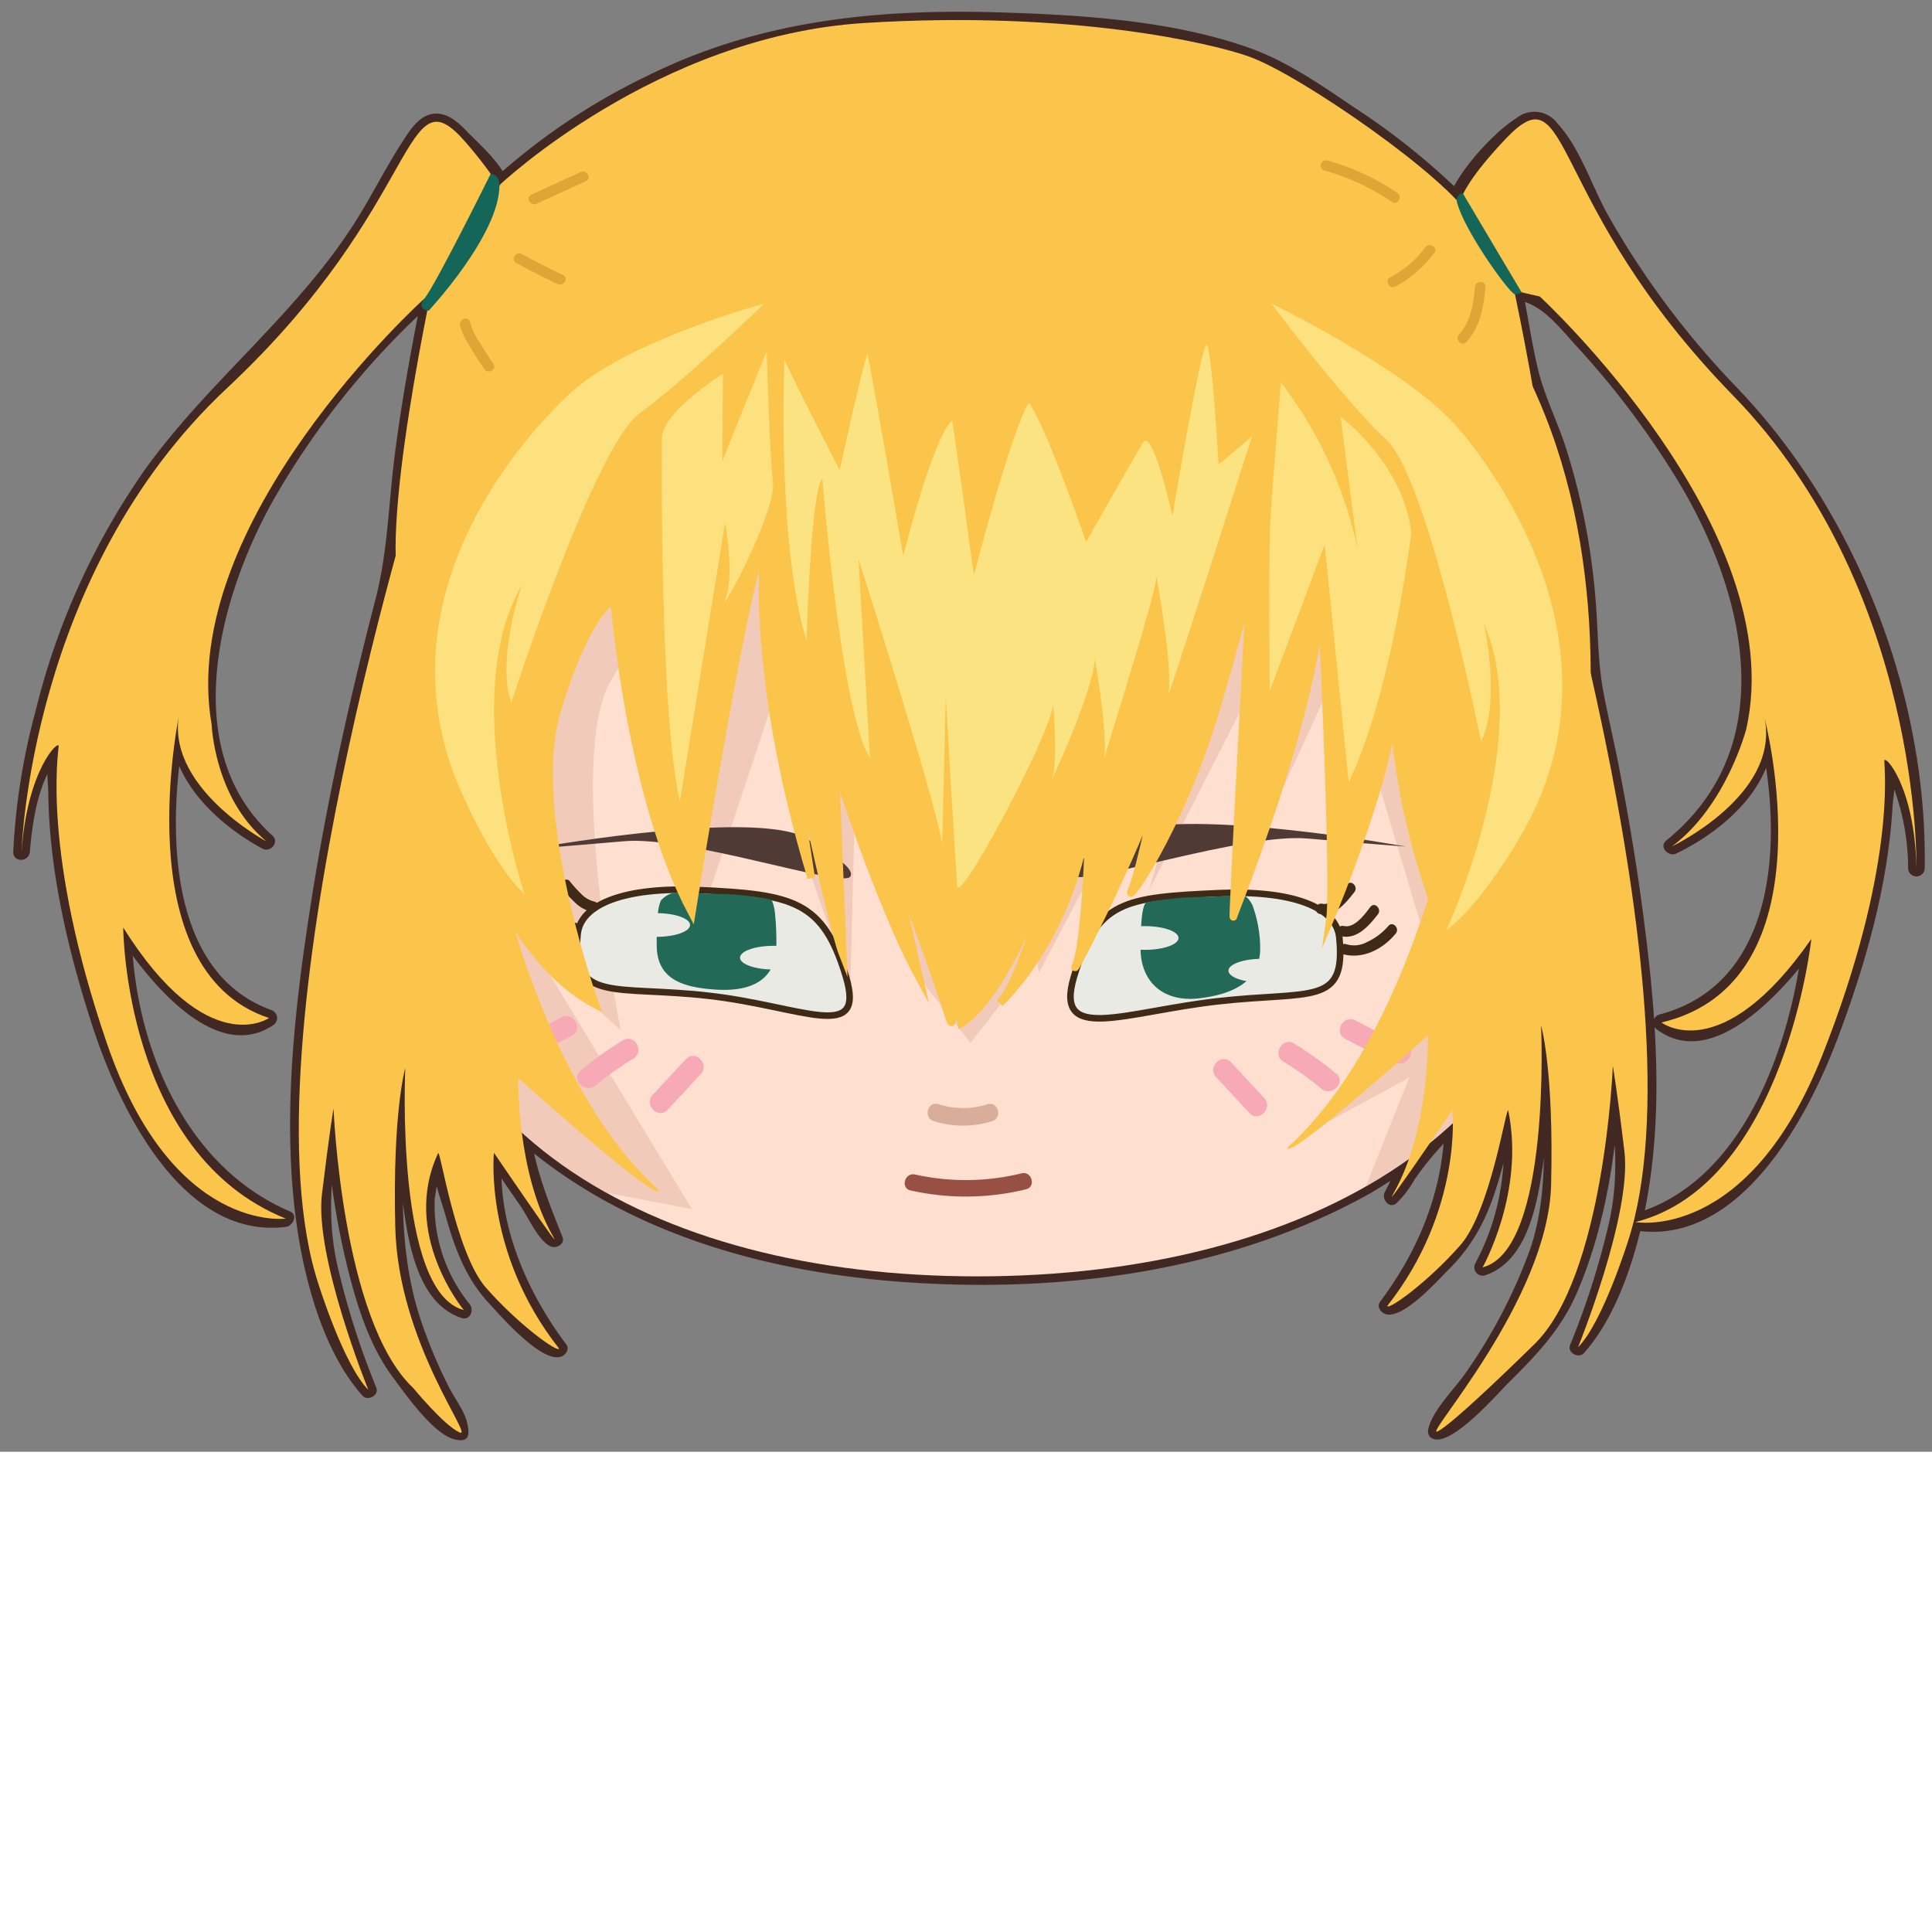
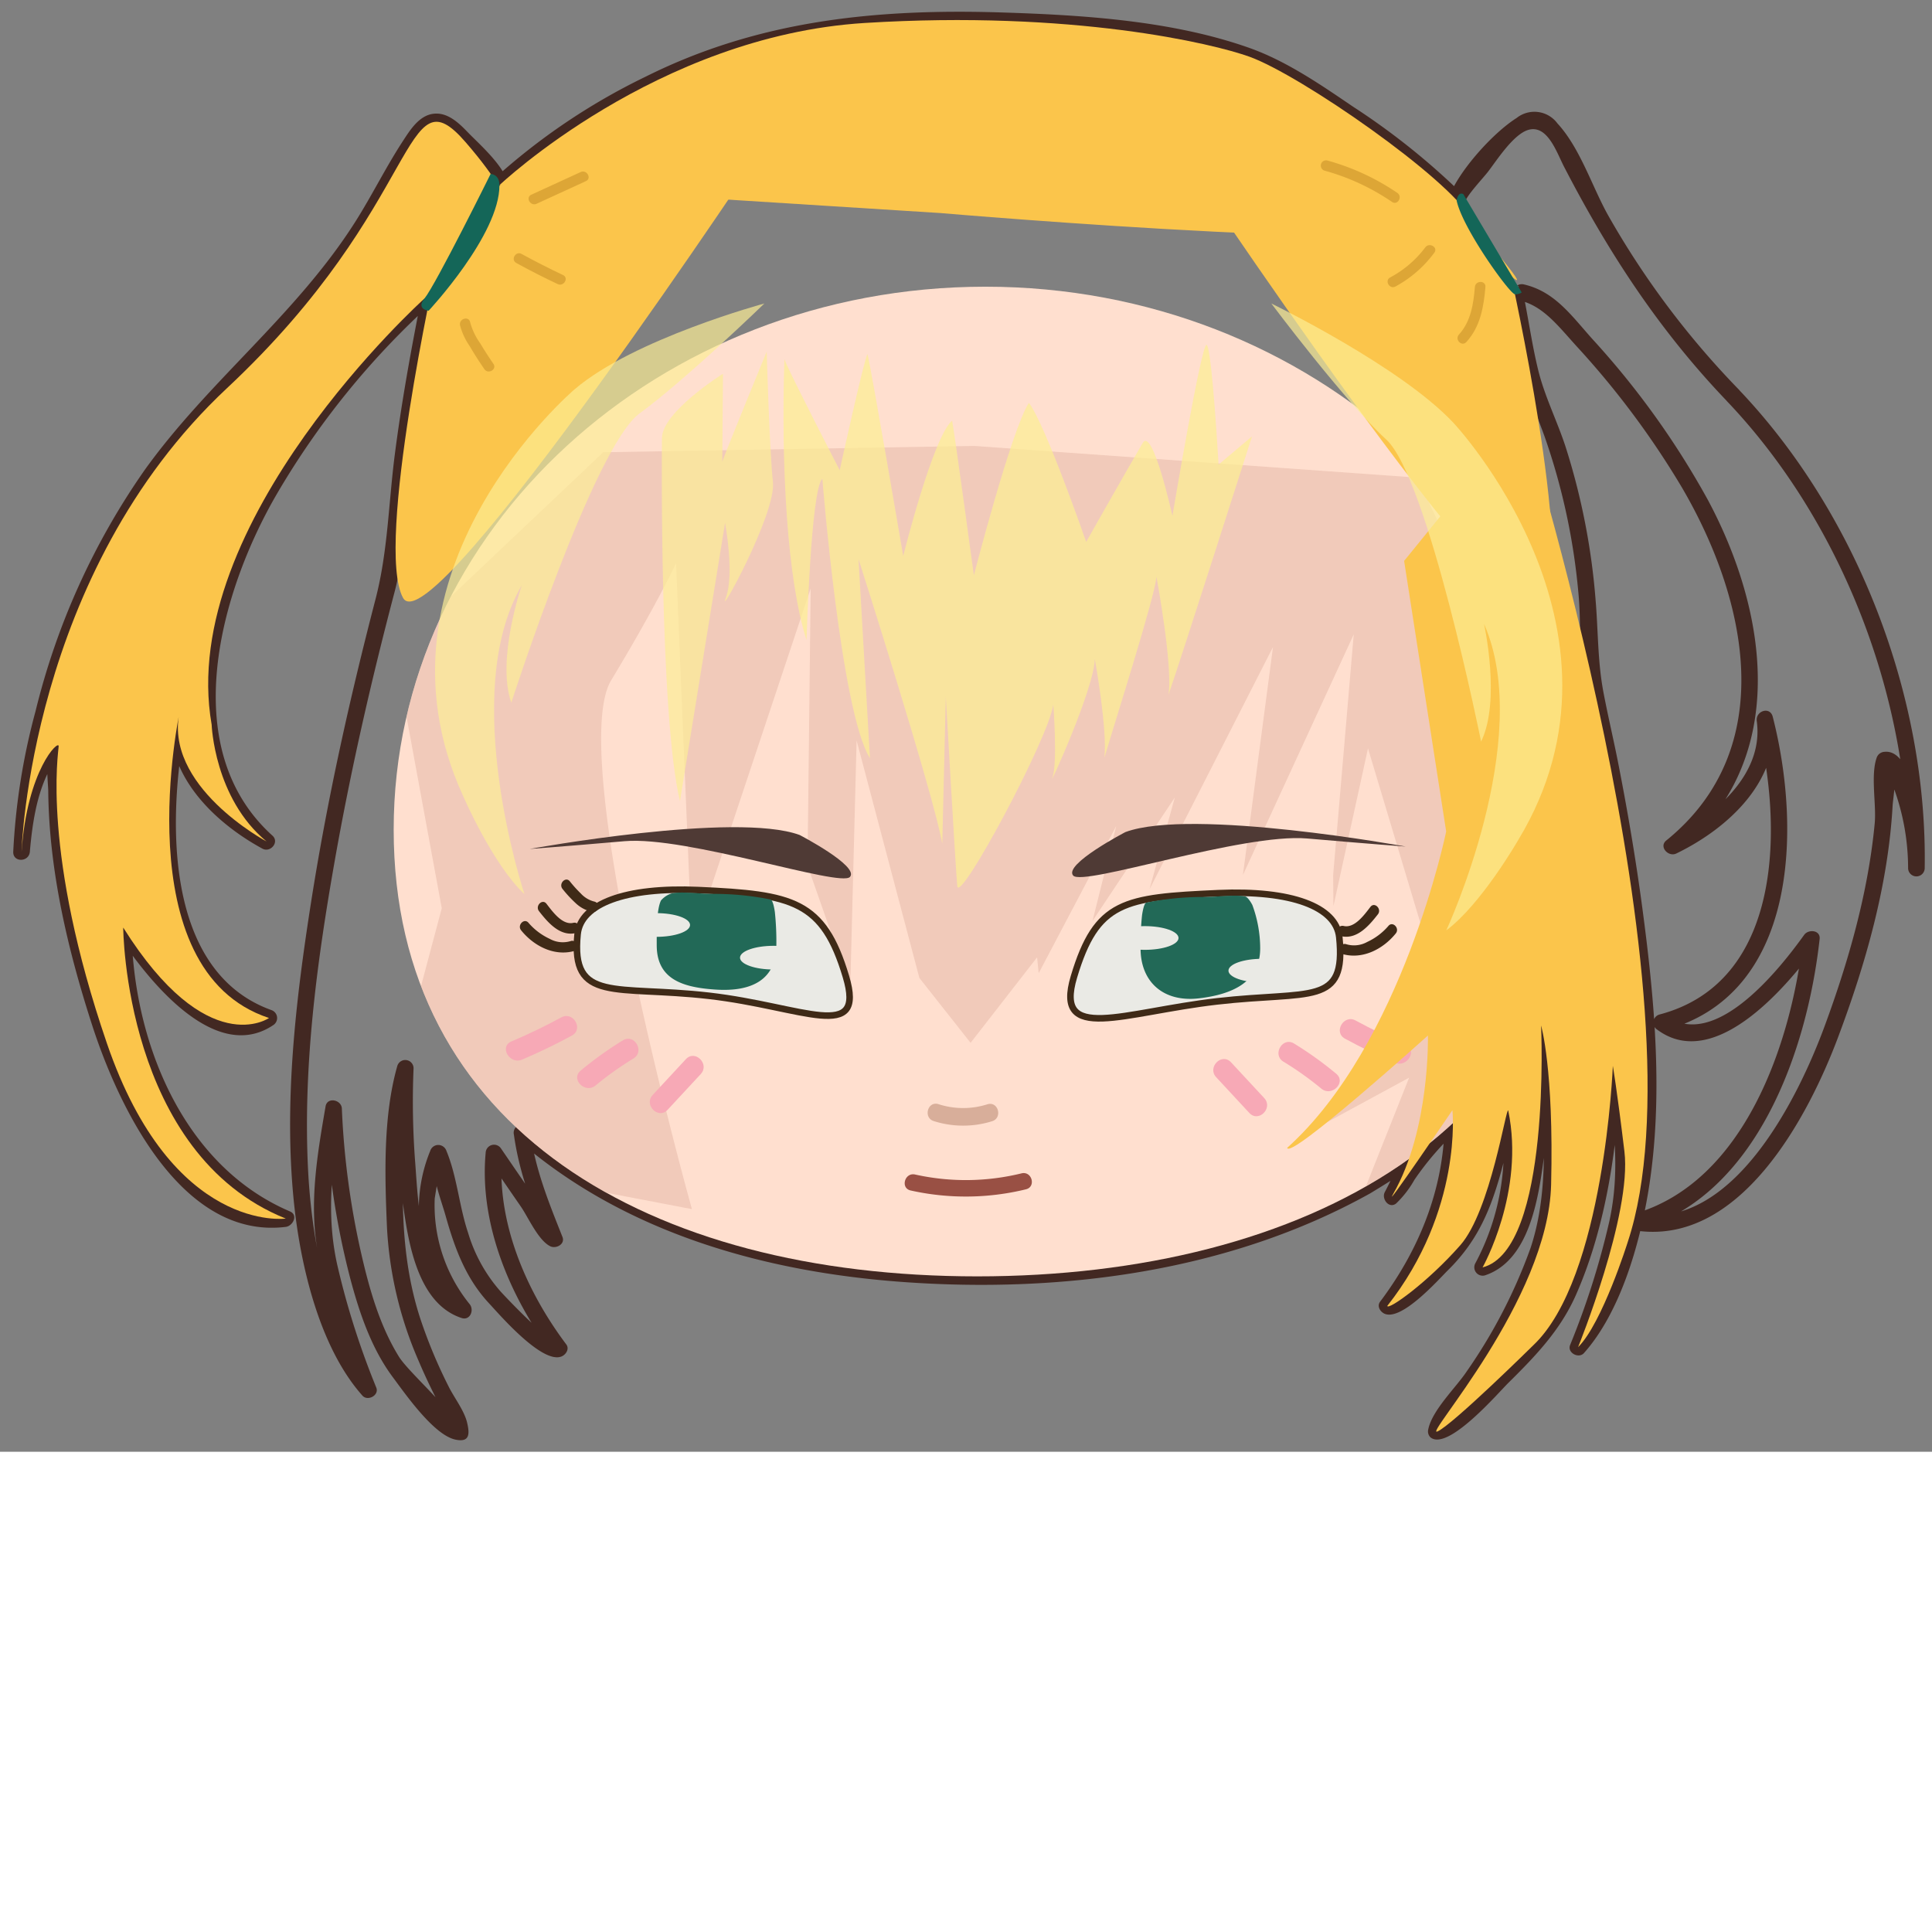
<svg xmlns="http://www.w3.org/2000/svg" width="256" height="256" viewBox="0 0 256 192.366" preserveAspectRatio="xMinYMin meet">
  <rect x="0" y="0" width="256" height="192.366" fill="#808080" stroke="none" />
  <defs>
    <style>
      .cls-1 {
        fill: #422822;
      }

      .cls-2 {
        fill: #ffdfcf;
      }

      .cls-3 {
        fill: #e2b3a3;
        opacity: 0.49;
      }

      .cls-4, .cls-6 {
        fill: #eaeae5;
      }

      .cls-4 {
        stroke: #3f2a17;
        stroke-width: 0.871px;
      }

      .cls-10, .cls-4 {
        stroke-miterlimit: 10;
      }

      .cls-5 {
        fill: #226957;
      }

      .cls-7 {
        fill: #4f3a35;
      }

      .cls-8 {
        fill: #3f2a17;
      }

      .cls-9 {
        fill: #f7a9b6;
      }

      .cls-10, .cls-11 {
        fill: #fbc54b;
      }

      .cls-10 {
        stroke: #fbc54b;
      }

      .cls-12 {
        fill: #146658;
      }

      .cls-13, .cls-14 {
        fill: #fced95;
      }

      .cls-13 {
        opacity: 0.74;
      }

      .cls-14 {
        opacity: 0.69;
      }

      .cls-15 {
        fill: #dda636;
      }

      .cls-16 {
        fill: #d8ae9a;
      }

      .cls-17 {
        fill: #995044;
      }
    </style>
  </defs>
  <g id="Слой_12" data-name="Слой 12">
    <path class="cls-1" d="M230.409,51.623A112.812,112.812,0,0,1,213.067,28.5c-2.135-3.831-3.694-8.889-6.7-12.149a3.791,3.791,0,0,0-5.42-.707c-3.127,1.967-7.752,7.093-8.988,10.584l1.835-.484a93.594,93.594,0,0,0-14.533-11.625c-4.289-2.917-8.818-6.04-13.746-7.782-10.262-3.626-22.09-4.352-32.848-4.688-16.536-.517-32.168,1.035-47.123,8.514A84.769,84.769,0,0,0,65.4,23.76a1.11,1.11,0,0,0,.776,1.874l.105.006-.776-1.874-.11.105,1.874.776c.084-2.2-3.9-5.679-5.219-7.054-1.23-1.28-2.768-2.8-4.708-2.505-1.849.278-3.022,2.17-3.954,3.6-2.259,3.458-4.088,7.194-6.3,10.685-7.863,12.4-19.532,21.165-27.981,32.993a95.1,95.1,0,0,0-14.4,31.878,87.383,87.383,0,0,0-2.953,18.627c-.043,1.431,2.073,1.387,2.2,0,.321-3.641.872-7.57,2.6-10.869.227-.433,1.215-1.57,1.207-1.928,0-.143-.586-1.411-1.106-.966-.726.622-.271,4.854-.262,5.7.1,10.527,2.59,21.049,5.81,31.012C15.556,146.2,23.874,164.3,37.87,162.568c.921-.114,1.689-1.561.554-2.046-14.333-6.119-20.865-22.795-21-37.615l-2.045.554c3.465,5.336,12.727,17.808,20.82,12.377a1.114,1.114,0,0,0-.263-2.006C21.2,128.506,22.236,106.9,24.917,94.354L22.8,93.771c-1.506,8.265,5.219,15.006,11.971,18.679,1.058.575,2.288-.86,1.33-1.724-12.877-11.618-6.838-32.548.6-45.3a106.978,106.978,0,0,1,20.319-25.1L55.3,39c-.689,1.527-.643,2.512,1.03,3.2L55.56,40.85c-1.263,6.431-2.41,12.89-3.248,19.392s-.909,12.83-2.561,19.184c-3.437,13.226-6.41,26.6-8.528,40.1-2.036,12.983-3.614,26.423-2.3,39.562.841,8.389,3.347,19.374,9.1,25.84.7.786,2.248-.042,1.835-1.068a105.146,105.146,0,0,1-5.178-16.3c-1.54-6.908-.616-13.483.573-20.39l-2.156-.292a105.016,105.016,0,0,0,3.353,22.675c1.2,4.485,2.781,9.138,5.578,12.9,1.7,2.283,5.445,7.682,8.308,8.3,1.9.408,1.921-.724,1.556-2.255-.382-1.6-1.7-3.279-2.427-4.738a66.005,66.005,0,0,1-3.823-9.188c-2.524-7.844-2.512-16.09-1.992-24.239a40.954,40.954,0,0,1,1.11-8.51l-2.156-.292a99.01,99.01,0,0,0,.742,17.611c.71,5.24,1.9,13.561,7.817,15.5,1.139.373,1.7-1.058,1.068-1.835a20.814,20.814,0,0,1-4.627-14.02l.428-2.66q1.3-1.879-.916-2.864c-.022.441.333.919.345,1.371.056,2.045,1.047,4.551,1.6,6.521,1.21,4.3,2.683,8.278,5.767,11.573,1.292,1.381,6.948,8,9.548,7.022.588-.221,1.12-1,.656-1.613-5.321-7.076-9.331-16.312-8.484-25.388l-2.045.554q2.241,3.291,4.507,6.566c.959,1.385,2.308,4.488,3.905,5.268.761.371,2-.267,1.613-1.24-1.916-4.823-3.591-8.935-4.319-14.126l-1.835,1.068c14.126,12.445,32.8,17.7,51.275,19.032,21.044,1.519,43.262-1.356,61.894-11.735l-1.651-.948h0a1.107,1.107,0,0,0,1.651.948c1.938-1.176,3.838-2.351,5.7-3.646l-1.613-1.24a44.088,44.088,0,0,1-2.145,4.727c-.45.878.553,2.219,1.5,1.5a13.471,13.471,0,0,0,2.429-3.14,38.535,38.535,0,0,1,5.875-6.759l-1.874-.776c-.088,8.7-3.355,16.785-8.549,23.687-.464.617.069,1.391.656,1.612,2.315.871,7.111-4.578,8.33-5.781,3.641-3.59,5.405-7.384,6.824-12.257.614-2.107,1.095-4.244,1.6-6.377a7.774,7.774,0,0,0,.413-1.75c-.316-1.706-1.42,4.253-1.434,5.029a31.942,31.942,0,0,1-3.76,14.416A1.11,1.11,0,0,0,196.74,169c5.923-1.939,7.1-10.256,7.817-15.5a98.819,98.819,0,0,0,.742-17.611l-2.156.292a40.923,40.923,0,0,1,1.111,8.51c.439,6.889.752,13.993-1.43,20.624a69.674,69.674,0,0,1-8.5,16.437c-1.37,2.066-4.557,5.1-5.068,7.632a1.1,1.1,0,0,0,.282,1.068c2.307,1.894,8.989-5.9,10.313-7.2,3.6-3.563,6.9-6.972,8.977-11.682,4.108-9.31,5.561-20.211,5.981-30.33l-2.157.292c1.189,6.9,2.113,13.485.573,20.39a104.943,104.943,0,0,1-5.178,16.3c-.412,1.025,1.136,1.853,1.835,1.068,4.826-5.425,7.38-14.408,8.536-21.471,2.018-12.322.85-25.144-.791-37.436-.86-6.443-1.948-12.855-3.2-19.234-.62-3.168-1.377-6.313-1.974-9.484-.765-4.064-.682-8.133-1.035-12.245a89.745,89.745,0,0,0-3.977-20.239c-1.127-3.445-2.8-6.725-3.649-10.252-.813-3.359-1.289-6.839-1.994-10.226l-1.612,1.239a2.28,2.28,0,0,0,2-.234,1.112,1.112,0,0,0,.394-1.5l-.01-.017-1.24,1.612c3.126.719,5.06,3.305,7.581,6.082a112.633,112.633,0,0,1,13.98,18.759c8.573,14.675,13,34.5-2.1,46.725-1.025.83.28,2.233,1.33,1.724,6.942-3.363,13.91-9.8,12.773-18.124l-2.117.583c3.461,13.512,3.639,34.553-12.916,38.883a1.113,1.113,0,0,0-.262,2.006c7.815,5.791,17.686-6.348,21.358-11.462l-2.045-.554c-1.526,13.769-7.769,32.3-22.511,36.457-.976.275-1.114,1.927,0,2.117,14.091,2.408,23.22-15.089,27.142-25.531,3.685-9.812,6.643-20.189,7.238-30.708.056-1,.726-4.863,0-5.71-1.211-1.424-.994,1.055-1,1.173a23.544,23.544,0,0,0,1.223,2.379,30.947,30.947,0,0,1,1.829,10.424,1.1,1.1,0,0,0,2.2,0c.374-22.8-8.985-46.974-24.629-63.395-.977-1.025-2.528.529-1.553,1.553,15.245,16,24.351,39.618,23.986,61.842h2.2c-.092-2.211-.842-15.856-5.319-15.406a1.154,1.154,0,0,0-1.058.806c-.813,2.368-.014,6.18-.252,8.689-.875,9.2-3.461,18.246-6.649,26.892-3.475,9.422-12.095,27.041-24.772,24.875v2.117c15.808-4.453,22.489-23.821,24.123-38.574.133-1.2-1.487-1.332-2.045-.554-2.956,4.117-11.757,15.564-18.355,10.674l-.262,2.007c17.858-4.671,18.223-26.85,14.449-41.583-.362-1.411-2.3-.77-2.117.583.985,7.217-5.9,12.8-11.764,15.646l1.331,1.724c14.85-12.018,12.013-31.631,3.95-46.689a110.015,110.015,0,0,0-15.269-21.277c-2.8-3.121-4.994-6.323-9.112-7.27a1.111,1.111,0,0,0-1.24,1.613l.01.017.394-1.5.213.235a1.112,1.112,0,0,0-1.613,1.239q.876,4.209,1.666,8.434c.7,3.77,2.1,6.686,3.4,10.345a85.646,85.646,0,0,1,4.4,20.485c.327,3.438.118,6.942.467,10.361a80.894,80.894,0,0,0,1.725,8.022c1.3,6.226,2.457,12.482,3.416,18.769,1.864,12.228,3.223,24.84,2.079,37.206-.727,7.859-3.095,18.745-8.507,24.829l1.834,1.068a95.541,95.541,0,0,0,5.659-18.657c1.146-6.406.04-12.846-1.054-19.2-.217-1.266-2.107-.892-2.156.291A94.853,94.853,0,0,1,208.37,166.6a29.784,29.784,0,0,1-6.942,11.9c-1.553,1.608-3.114,3.207-4.732,4.749-1.091,1.04-2.195,2.073-3.353,3.038q-1.014.869-2.106,1.64-1.612.566.135,2c.564-.089,2.3-3.355,2.64-3.842,1.4-2,2.76-4.016,4.046-6.088,3.192-5.143,6.109-10.682,7.616-16.583,1.63-6.38,1.191-13.34.7-19.852a40.685,40.685,0,0,0-1.111-7.966,1.1,1.1,0,0,0-2.156.292,105.756,105.756,0,0,1-.231,12.7c-.38,4.984-.772,16.347-6.716,18.293l1.239,1.613a33.547,33.547,0,0,0,3.508-21.63,1.1,1.1,0,0,0-1.058-.806l-.048,0a1.156,1.156,0,0,0-1.058.806c-1.4,3.386-1.684,7.36-2.867,10.851a20.566,20.566,0,0,1-4.351,7.815c-.791.872-6.429,6.827-7.412,6.457l.656,1.613a41.976,41.976,0,0,0,8.848-24.795,1.111,1.111,0,0,0-1.874-.776,31.85,31.85,0,0,0-3.619,3.458c-1.408,1.732-2.469,4.759-4.24,6.1l1.5,1.5a50.288,50.288,0,0,0,2.367-5.251,1.108,1.108,0,0,0-1.612-1.24c-1.858,1.293-3.765,2.473-5.7,3.646l1.652.948h0a1.109,1.109,0,0,0-1.652-.948c-17.811,9.922-38.893,12.731-59.026,11.551-18.436-1.081-37.369-6.071-51.482-18.5a1.108,1.108,0,0,0-1.835,1.068c.726,5.174,2.43,9.371,4.319,14.126l1.612-1.24c-1.3-.636-3.183-4.572-4.117-5.927Q68.148,154.76,66.4,152.2a1.108,1.108,0,0,0-2.046.554c-.879,9.418,3.258,19.149,8.783,26.5l.656-1.612c-.988.371-6.615-5.586-7.412-6.457a20.664,20.664,0,0,1-4.351-7.815c-1.185-3.5-1.464-7.462-2.867-10.851a1.158,1.158,0,0,0-1.058-.806l-.048,0a1.127,1.127,0,0,0-1.058.806c-3.029,7.38-1.312,15.705,3.68,21.852l1.068-1.835c-5.941-1.945-6.34-13.314-6.716-18.294a105.939,105.939,0,0,1-.231-12.7,1.1,1.1,0,0,0-2.156-.292c-1.9,6.679-1.66,14.547-1.369,21.369a50.8,50.8,0,0,0,4.2,17.721c.782,1.848,1.647,3.658,2.558,5.445.32.626,2.114,4.652,2.371,3.3.3-1.585-6.2-7.139-7.547-9.321-2.535-4.093-3.9-8.91-4.97-13.566a106.564,106.564,0,0,1-2.59-19.312c-.049-1.171-1.936-1.569-2.156-.292-1.094,6.356-2.2,12.8-1.053,19.2a95.559,95.559,0,0,0,5.658,18.657l1.835-1.068c-6.254-7.03-8.324-19.513-8.767-28.508-.667-13.532,1.149-27.193,3.483-40.491,2.123-12.1,4.865-24.091,7.993-35.969,1.4-5.306,1.312-10.5,1.949-15.958.822-7.052,2.073-14.054,3.441-21.018a1.14,1.14,0,0,0-.767-1.35l.282.023a1.1,1.1,0,0,0-1.724-1.33A104.688,104.688,0,0,0,32.416,68.712c-6.482,12.927-10.033,32.59,2.133,43.566l1.33-1.724c-5.758-3.132-12.271-9.018-10.962-16.2.25-1.372-1.819-1.977-2.117-.583-2.965,13.875-3.585,36.344,12.556,42.178l-.263-2.007c-6.8,4.564-15.119-7.437-17.815-11.589a1.107,1.107,0,0,0-2.046.554c.138,15.527,7.052,33.094,22.084,39.511l.554-2.046c-12.564,1.551-20.191-14.977-23.261-24.243a111.161,111.161,0,0,1-5.9-28.085c-.168-2.806.869-6.9.093-9.564a1.078,1.078,0,0,0-.767-.766c-4.787-.708-6.053,12.648-6.274,15.154h2.2a91.432,91.432,0,0,1,21.5-55.049c5.523-6.36,11.96-11.747,17.2-18.4A118.083,118.083,0,0,0,52.209,25.1c1.006-1.752,3.145-7.5,5.417-7.835,1.162-.169,2.164,1.155,2.874,1.884.768.79,4.621,4.324,4.576,5.5a1.11,1.11,0,0,0,1.874.777l.109-.105a1.11,1.11,0,0,0-.776-1.874l-.105-.007.776,1.874A82.182,82.182,0,0,1,85.486,12.656c14.909-7.726,30.592-9.329,47.183-8.81,10.5.328,21.8,1.062,31.85,4.472,4.488,1.524,8.609,4.339,12.527,6.952a93.145,93.145,0,0,1,15.2,12.028,1.111,1.111,0,0,0,1.835-.485c.369-1.041,2.319-3.072,3.071-4.035,1.117-1.429,3.43-5.12,5.482-5.6,2.459-.581,3.647,3.05,4.6,4.893,5.921,11.447,12.66,21.757,21.624,31.109C229.836,54.2,231.387,52.644,230.409,51.623Z" />
    <path class="cls-2" d="M208.965,109.93c0,39.732-36.184,59.195-79.484,59.195S52.164,149.662,52.164,109.93s35.1-71.941,78.4-71.941S208.965,70.2,208.965,109.93Z" />
-     <path class="cls-3" d="M206.77,125.854c-1.316-13.782-2.849-28.581-2.849-28.581L187.767,63.287l-58.741-4.2-49.091.839L59.74,79.054a67.486,67.486,0,0,0-5.871,15.932l4.668,25.364-2.746,10.3c4.549,11.917,13.162,21.037,24.566,27.4l11.326,2.166L71.334,126.643,82.243,136.5S74.9,100.21,80.984,90.14s8.6-15.524,8.6-15.524l2.1,50.559,15.735-47.2L107,114.685l5.664,16.154.84-32.727,8.318,31.468,6.787,8.6,8.811-11.329.21,2.1,10.279-19.51-3.147,12.587,10.909-16.364-3.356,12.168,16.363-32.1-3.986,30.21,14.686-31.888-2.728,31.888.036,4.125,4.58-20.908,7.552,25.175s-2.1,11.328-2.727,11.328-10.7,12.588-10.7,12.588l-3.357,2.517,14.685-7.972-5.726,14.392C193.551,150.018,202.783,139.59,206.77,125.854Z" />
+     <path class="cls-3" d="M206.77,125.854c-1.316-13.782-2.849-28.581-2.849-28.581L187.767,63.287l-58.741-4.2-49.091.839L59.74,79.054a67.486,67.486,0,0,0-5.871,15.932l4.668,25.364-2.746,10.3c4.549,11.917,13.162,21.037,24.566,27.4l11.326,2.166S74.9,100.21,80.984,90.14s8.6-15.524,8.6-15.524l2.1,50.559,15.735-47.2L107,114.685l5.664,16.154.84-32.727,8.318,31.468,6.787,8.6,8.811-11.329.21,2.1,10.279-19.51-3.147,12.587,10.909-16.364-3.356,12.168,16.363-32.1-3.986,30.21,14.686-31.888-2.728,31.888.036,4.125,4.58-20.908,7.552,25.175s-2.1,11.328-2.727,11.328-10.7,12.588-10.7,12.588l-3.357,2.517,14.685-7.972-5.726,14.392C193.551,150.018,202.783,139.59,206.77,125.854Z" />
    <path class="cls-4" d="M142.3,129.438c-2.653,8.864,6.5,4.681,18.963,3.251s17.13.71,16.2-8.5c-.408-4.05-6.391-6.268-16.009-5.839C148.923,118.914,145.31,119.382,142.3,129.438Z" />
    <path class="cls-5" d="M166.982,125.651c0,4.519-3.752,6.118-8.1,6.632-4.67.551-7.753-2.113-7.753-6.632a37.3,37.3,0,0,1,.2-4.4c.059-.409.256-1.578.569-1.649a37.61,37.61,0,0,1,7.386-.745c2.288,0,4.285-.35,5.717-.065.313.063.772.783.944,1.127A16.676,16.676,0,0,1,166.982,125.651Z" />
    <ellipse class="cls-6" cx="167.239" cy="128.617" rx="4.462" ry="1.571" />
    <ellipse class="cls-6" cx="151.697" cy="124.287" rx="4.462" ry="1.571" />
    <path class="cls-7" d="M149.129,110.252s-8.228,4.28-6.928,5.765,22.476-5.654,31.017-4.912,13.052,1.067,13.052,1.067S157.948,107,149.129,110.252Z" />
-     <path class="cls-8" d="M174.869,121.1c1.947.471,3.557-1.561,4.6-2.906.545-.7-.435-1.693-.986-.986a16.6,16.6,0,0,1-1.474,1.629c-.457.451-1.047,1.094-1.773.918-.872-.211-1.244,1.133-.371,1.345Z" />
    <path class="cls-4" d="M112.086,129.391c2.653,8.864-5.651,3.991-18.116,2.56s-18.362,1.034-17.435-8.172c.407-4.049,6.391-6.268,16.008-5.838C105.078,118.5,109.077,119.335,112.086,129.391Z" />
    <path class="cls-5" d="M87.019,125.238c0,4.519,3.427,5.6,7.794,5.887,4.877.325,8.058-1.368,8.058-5.887a37.1,37.1,0,0,0-.2-4.4c-.058-.409-.256-1.578-.569-1.648a37.519,37.519,0,0,0-7.386-.746c-2.288,0-4.285-.349-5.717-.064a3.113,3.113,0,0,0-1.413.934C86.986,120.519,87.019,123.529,87.019,125.238Z" />
    <path class="cls-7" d="M105.958,110.641s7.923,4.121,6.671,5.551-21.643-5.445-29.867-4.73-12.568,1.028-12.568,1.028S97.466,107.512,105.958,110.641Z" />
    <path class="cls-8" d="M78.835,119.484a3.606,3.606,0,0,1-1.868-1.086,16.75,16.75,0,0,1-1.453-1.607c-.55-.708-1.53.285-.986.986a16.589,16.589,0,0,0,1.735,1.88,4.6,4.6,0,0,0,2.2,1.171.7.7,0,0,0,.37-1.344Z" />
    <path class="cls-9" d="M90.884,140.345l-4.4,4.744c-1.219,1.314.748,3.291,1.972,1.972l4.4-4.744c1.219-1.314-.749-3.291-1.972-1.972Z" />
    <path class="cls-9" d="M82.527,137.857a47.436,47.436,0,0,0-5.58,4c-1.382,1.147.6,3.111,1.972,1.972a42.585,42.585,0,0,1,5.015-3.568c1.53-.934.13-3.347-1.407-2.408Z" />
    <ellipse class="cls-6" cx="102.517" cy="126.896" rx="4.462" ry="1.571" />
    <ellipse class="cls-6" cx="86.975" cy="122.566" rx="4.462" ry="1.571" />
    <path class="cls-9" d="M74.375,134.808q-3.23,1.76-6.614,3.19c-1.647.7-.227,3.1,1.408,2.408q3.387-1.433,6.613-3.19c1.577-.858.171-3.267-1.407-2.408Z" />
    <path class="cls-8" d="M75.694,124.674a3.56,3.56,0,0,1-2.856-.274,8.286,8.286,0,0,1-2.8-2.113c-.565-.7-1.546.294-.986.985,1.682,2.08,4.358,3.466,7.01,2.747a.7.7,0,0,0-.37-1.345Z" />
    <path class="cls-8" d="M75.99,122.274c-1.484.375-2.813-1.54-3.582-2.524-.551-.707-1.532.286-.986.986,1.167,1.493,2.8,3.424,4.938,2.883a.7.7,0,0,0-.37-1.345Z" />
    <path class="cls-9" d="M178.219,137.63q3.23,1.758,6.613,3.19c1.634.691,3.057-1.711,1.408-2.408q-3.387-1.433-6.613-3.19c-1.577-.859-2.986,1.549-1.408,2.408Z" />
-     <path class="cls-10" d="M111.62,7.184S43.068,13.508,61.206,106.26c0,0,5.079,20.209,17.676,26.833,0,0-9.146-25.341-5.08-38.855s7.566-14.8,7.566-14.8,2.02,25.929,10.3,41.5c0,0,7.477-46.712,9.655-48.925,0,0-2.293,16.1,6.175,44.328l-3.551-22.935s6,28.627,7.734,33.081l-1.016-25.037s5.875,18.5,11.159,28.128l-3.582-15.826s5.969,15.946,7.43,20.783-.7-10.543-.7-10.543l2.392,11.621s6.41-3.238,12.7-23.879c0,0-4,17.055-7.558,21.184,0,0,10.568-9.667,11.909-27.308,0,0-.322,18.526-1.83,22.185s10.128-19.066,11.179-25.54c0,0-2.787,13.585-3.833,15.768s6.326-7.417,11.4-24.7S165.761,75.8,165.761,75.8s-2.613,47.709-2.315,45.64c.072-.5,13.816-34.11,11.388-47.462,0,0,2.16,42.463,1.383,47.93,0,0,10.068-23.908,8.44-31.786,0,0-1.109,16.395,8.633,37.671,0,0,3.12,10.188,5.561,12.308S224.4,81.257,197,41.533C176.764,12.189,133.628,1.619,111.62,7.184Z" />
-     <path class="cls-11" d="M56.356,60.075s-24.709,78.188-14.13,110.161c0,0,3.354,10.713,6.575,13.918,0,0-7.144-17.606-6.141-25.928,1-8.294,1.536-11.347,1.536-11.347s1.1,28.144,10.566,37.048c0,0,4.075,4.955,6.13,5.879s-8.146-11.872-8.517-27.2S53.7,141.532,53.7,141.532s-1.39,29.7,7.753,32.053c0,0-8.4-10.069-3.4-20.785.268-.625,2.325,13.262,6.346,17.837,4.346,4.946,9.554,8.654,9.682,8.055-10.021-12.716-8.633-25.942-8.633-25.942s9.4,13.812,7.844,11.092c-4.9-8.543-4.6-20.984-4.6-20.984s18.325,16.514,18.651,14.885c-15.311-13.791-21.067-41.916-21.067-41.916l5.573-35.856L55.718,60.088Z" />
    <path class="cls-11" d="M201.549,54.428s24.709,78.188,14.131,110.161c0,0-3.355,10.713-6.576,13.918,0,0,7.144-17.606,6.141-25.928-1-8.294-1.536-11.347-1.536-11.347s-1.1,28.144-10.566,37.048c0,0-10.608,10.466-12.663,11.391s14.679-17.384,15.051-32.708-1.33-21.078-1.33-21.078,1.391,29.705-7.752,32.053c0,0,5.646-10.008,3.4-20.784-.268-.626-2.325,13.261-6.345,17.836-4.347,4.946-9.555,8.654-9.683,8.056,10.021-12.717,8.634-25.942,8.634-25.942s-9.4,13.811-7.845,11.091c4.9-8.543,4.6-20.984,4.6-20.984s-18.325,16.514-18.651,14.885c15.312-13.791,21.067-41.916,21.067-41.916l-5.573-35.856,16.141-19.883Z" />
    <path class="cls-11" d="M200.219,36.561S208.5,73.74,204.748,80.67s-48.941-61.262-48.941-61.262l.824-6.422s26.071,2.267,36.921,14.845S200.219,36.561,200.219,36.561Z" />
-     <path class="cls-11" d="M204.033,39.29s33.313,30.716,27.36,57.3c0,0-2.62,10.148-9.822,15.546,0,0,14.219-6.749,12.268-16.884,0,0,9.065,34.878-13.682,40.232,0,0,7.9,6.13,19.856-11.068,0,0-3.485,32.475-23.317,37.515,0,0,14.93,2.755,24.763-22.089s8.217-38.092,8.223-39.026,4.025,3.3,4.258,14.2c0,0,.733-36.9-24.308-62.618S208.457,8.957,199.513,18.391s-5.84,10.858-5.84,10.858L198.437,38Z" />
    <path class="cls-11" d="M57.87,35.1S49.641,72.289,53.4,79.214,102.261,17.89,102.261,17.89l-.833-6.42s-26.068,2.3-36.9,14.891S57.87,35.1,57.87,35.1Z" />
    <path class="cls-11" d="M56.245,39.553s-32.9,29.63-28.2,56.463c0,0,.334,9.757,7.276,15.486,0,0-13.889-7.406-11.466-17.439,0,0-7.485,34.484,11.788,40.827,0,0-8.175,5.755-19.317-11.983,0,0,.137,29.963,21.54,38.563,0,0-15.042,2.055-23.7-23.221S7.736,99.815,7.773,98.881,3.6,101.989,2.857,112.868c0,0,.99-36.894,27.2-61.415S53.242,9.046,61.736,18.888s5.327,11.119,5.327,11.119L61.9,38.529Z" />
    <path class="cls-11" d="M66.178,24.536S87.01,4.758,114.567,3.044s46.205,2.734,51.026,4.483c6.757,2.451,26.239,15.954,29.4,21.492s-70.408-.791-70.408-.791Z" />
    <path class="cls-12" d="M65.006,23.053S57.75,37.7,56.245,39.553c-1.168,1.439.55,1.622.55,1.622s9.42-10.076,9.383-16.639C66.169,23.039,65.006,23.053,65.006,23.053Z" />
    <path class="cls-12" d="M193.891,25.715s4.705,7.944,7.744,13.039a1.535,1.535,0,0,1-.884.24c-.649.034-6.955-8.7-7.74-12.42C193.011,26.574,193.167,25.367,193.891,25.715Z" />
    <path class="cls-13" d="M159.887,45.692c-.668-.431-4.533,22.666-4.533,22.666s-2.633-11.892-3.942-9.658c-2.236,3.816-7.49,13.107-7.49,13.107s-5.391-15.557-7.588-18.429c-2.3,3.5-7.293,22.864-7.293,22.864s-2.524-18.691-2.882-20.506c-2.553,2.179-6.48,17.943-6.48,17.943s-4.129-24.26-4.733-26.771c-.49.809-3.68,15.4-3.68,15.4s-5.647-10.939-7.122-14.194c-.078-.172-.136-.353-.207-.528-.443,13.841.316,29.056,2.93,37.223,0,0,.583-20.087,2.1-21.372,0,0,2.452,30.949,6.306,37.022l-1.518-26.394s9.927,31.066,11.1,37.723l.467-19.5s1.285,22.54,1.518,25.11,12.147-19.621,12.73-24.059c0,0,.584,7.825-.116,9.694s5.606-11.913,5.606-15.767c0,0,1.711,9.416,1.272,13.141,1.374-4.651,6.807-21.7,6.9-24,0,0,2.229,11.961,1.589,15.672,1.488-4.215,11.077-34.259,11.077-34.259l-4.434,3.745S160.589,46.144,159.887,45.692Z" />
    <path class="cls-14" d="M76.155,51.57s-28.459,24.1-14.8,53.882c0,0,3.915,9.08,8.145,13.034,0,0-8.827-26.481-.368-40.917,0,0-3.4,9.838-1.379,15.539,0,0,10.942-33.929,17.01-38.343S101.29,40.211,101.29,40.211,84,44.881,76.155,51.57Z" />
    <path class="cls-14" d="M192.6,56.039s25.55,27.16,8.607,55.21c0,0-4.917,8.579-9.567,12.029,0,0,11.766-25.312,5-40.613,0,0,2.267,10.16-.388,15.6,0,0-7.033-34.95-12.563-40.021s-15.229-18.029-15.229-18.029S185.559,48.505,192.6,56.039Z" />
    <path class="cls-14" d="M87.708,58.076s-.368,36.6,2.39,48.089l5.977-36.872s1.287,6.8.092,9.931,6.712-11.218,6.253-15.356-.828-17.286-.828-17.286S95.707,60.926,95.707,61.2s.092-11.678.092-11.678S87.708,54.582,87.708,58.076Z" />
-     <path class="cls-14" d="M187.009,70.593s-2.564,21.211-8.3,33.053l-3.182-31.5-7.293,19.474s-.154-18.188.078-22.345c.267-4.8,1.417-18.6,1.417-18.6A54.9,54.9,0,0,1,179.949,73c-.022.275-2.308-17.784-2.308-17.784S185.982,61.443,187.009,70.593Z" />
    <path class="cls-15" d="M60.952,43.086a8.854,8.854,0,0,0,1.3,2.8c.6,1.032,1.249,2.037,1.926,3.022.5.736,1.714.039,1.2-.7-.6-.876-1.18-1.767-1.724-2.68A8.88,8.88,0,0,1,62.3,42.715c-.152-.882-1.5-.508-1.345.371Z" />
    <path class="cls-15" d="M68.416,34.849q2.7,1.482,5.481,2.793c.807.38,1.516-.821.7-1.2q-2.782-1.312-5.48-2.793c-.787-.432-1.492.772-.7,1.2Z" />
    <path class="cls-15" d="M71.1,27l6.537-3c.815-.373.107-1.575-.7-1.2l-6.538,3c-.815.373-.107,1.575.7,1.2Z" />
    <path class="cls-15" d="M175.472,22.6a29.888,29.888,0,0,1,8.978,4.157c.743.506,1.442-.7.7-1.2a31.1,31.1,0,0,0-9.311-4.3.7.7,0,0,0-.371,1.344Z" />
    <path class="cls-15" d="M184.91,37.96a15.655,15.655,0,0,0,5.144-4.477c.537-.719-.673-1.415-1.2-.7a14.079,14.079,0,0,1-4.644,3.976c-.79.426-.087,1.63.7,1.2Z" />
    <path class="cls-15" d="M194.3,45.32c1.845-2.019,2.307-4.652,2.524-7.293.074-.894-1.321-.889-1.394,0-.185,2.249-.537,4.578-2.116,6.307-.6.662.379,1.65.986.986Z" />
    <path class="cls-16" d="M123.731,148.551a12.866,12.866,0,0,0,7.726.018c1.428-.439.819-2.687-.619-2.245a10.624,10.624,0,0,1-6.488-.018c-1.433-.449-2.047,1.8-.619,2.245Z" />
    <path class="cls-9" d="M161.146,142.731l4.4,4.743c1.223,1.319,3.192-.656,1.972-1.972l-4.4-4.743c-1.223-1.319-3.192.657-1.972,1.972Z" />
    <path class="cls-9" d="M170.067,140.678a42.593,42.593,0,0,1,5.015,3.569c1.371,1.138,3.355-.825,1.972-1.972a47.56,47.56,0,0,0-5.58-4c-1.535-.938-2.938,1.473-1.407,2.408Z" />
    <path class="cls-8" d="M177.937,126.433c2.647.718,5.332-.672,7.011-2.747.559-.691-.422-1.684-.986-.986a8.267,8.267,0,0,1-2.8,2.113,3.576,3.576,0,0,1-2.855.275.7.7,0,0,0-.371,1.345Z" />
    <path class="cls-8" d="M177.641,124.033c2.142.54,3.773-1.391,4.938-2.883.546-.7-.434-1.693-.986-.986-.769.984-2.1,2.9-3.581,2.524a.7.7,0,0,0-.371,1.345Z" />
    <path class="cls-17" d="M120.665,157.744a33.593,33.593,0,0,0,15.278-.154c1.373-.331.792-2.448-.583-2.116a30.944,30.944,0,0,1-14.112.153c-1.377-.3-1.965,1.814-.583,2.117Z" />
  </g>
</svg>